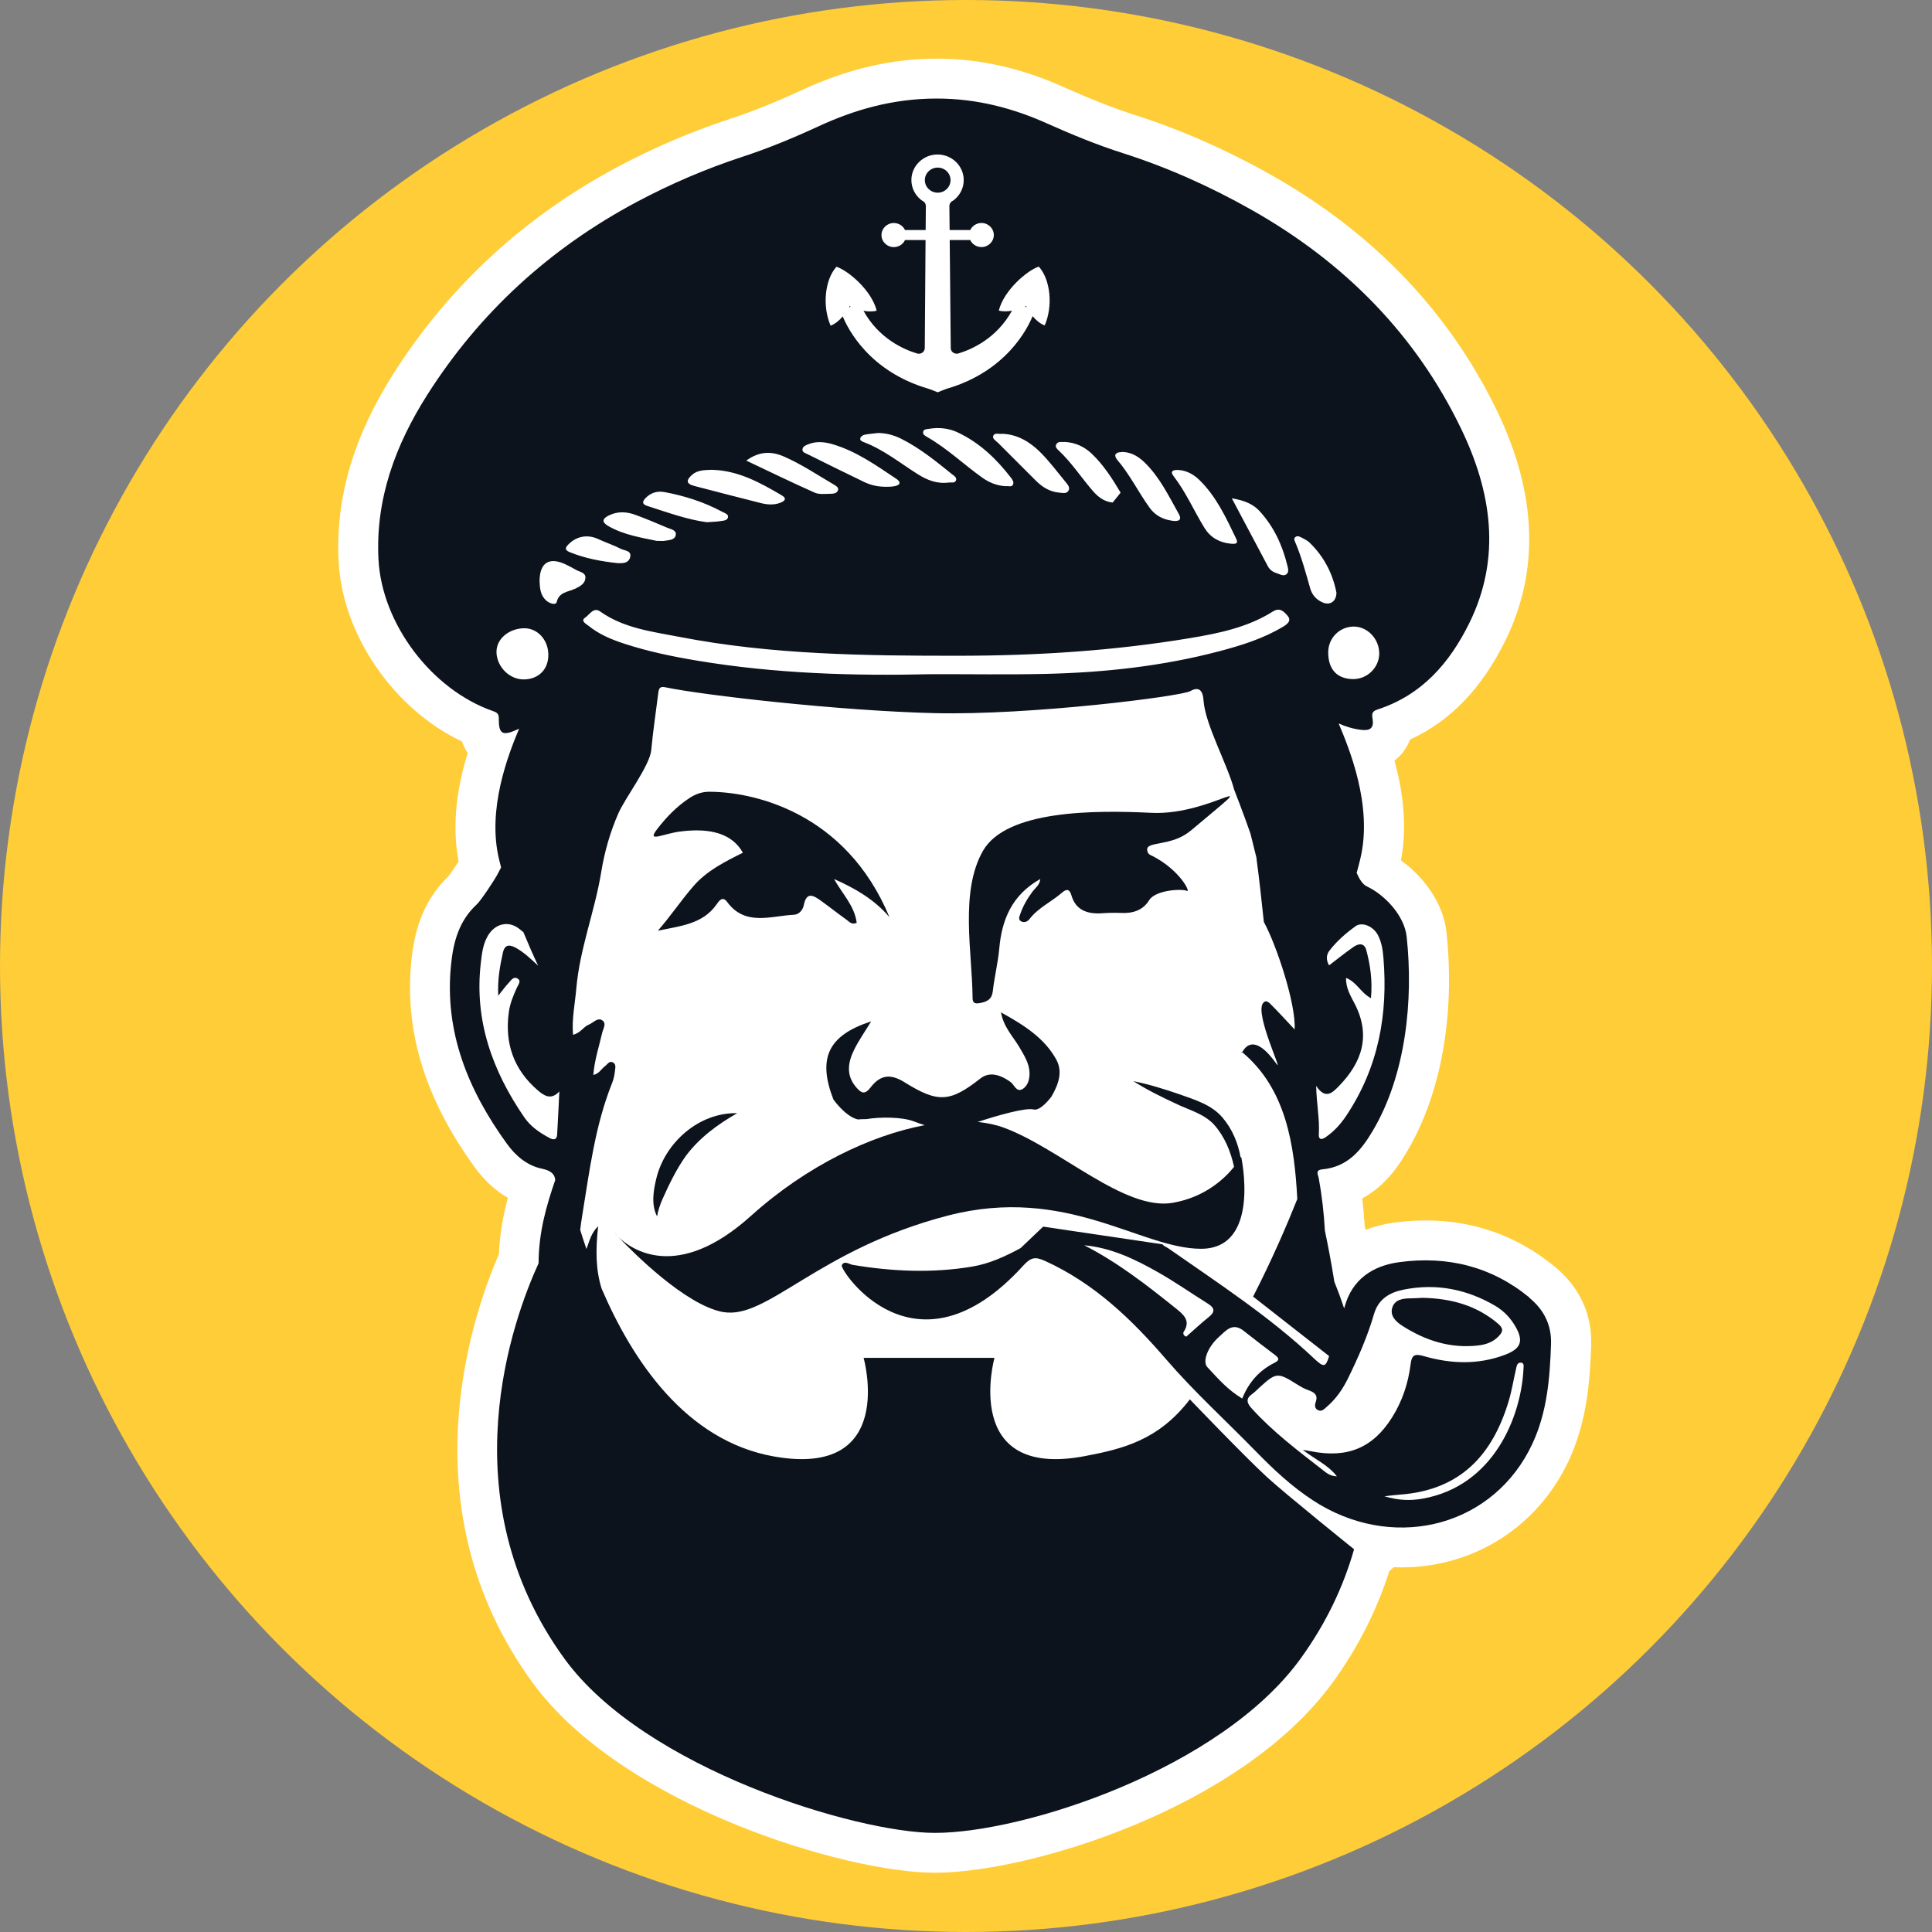
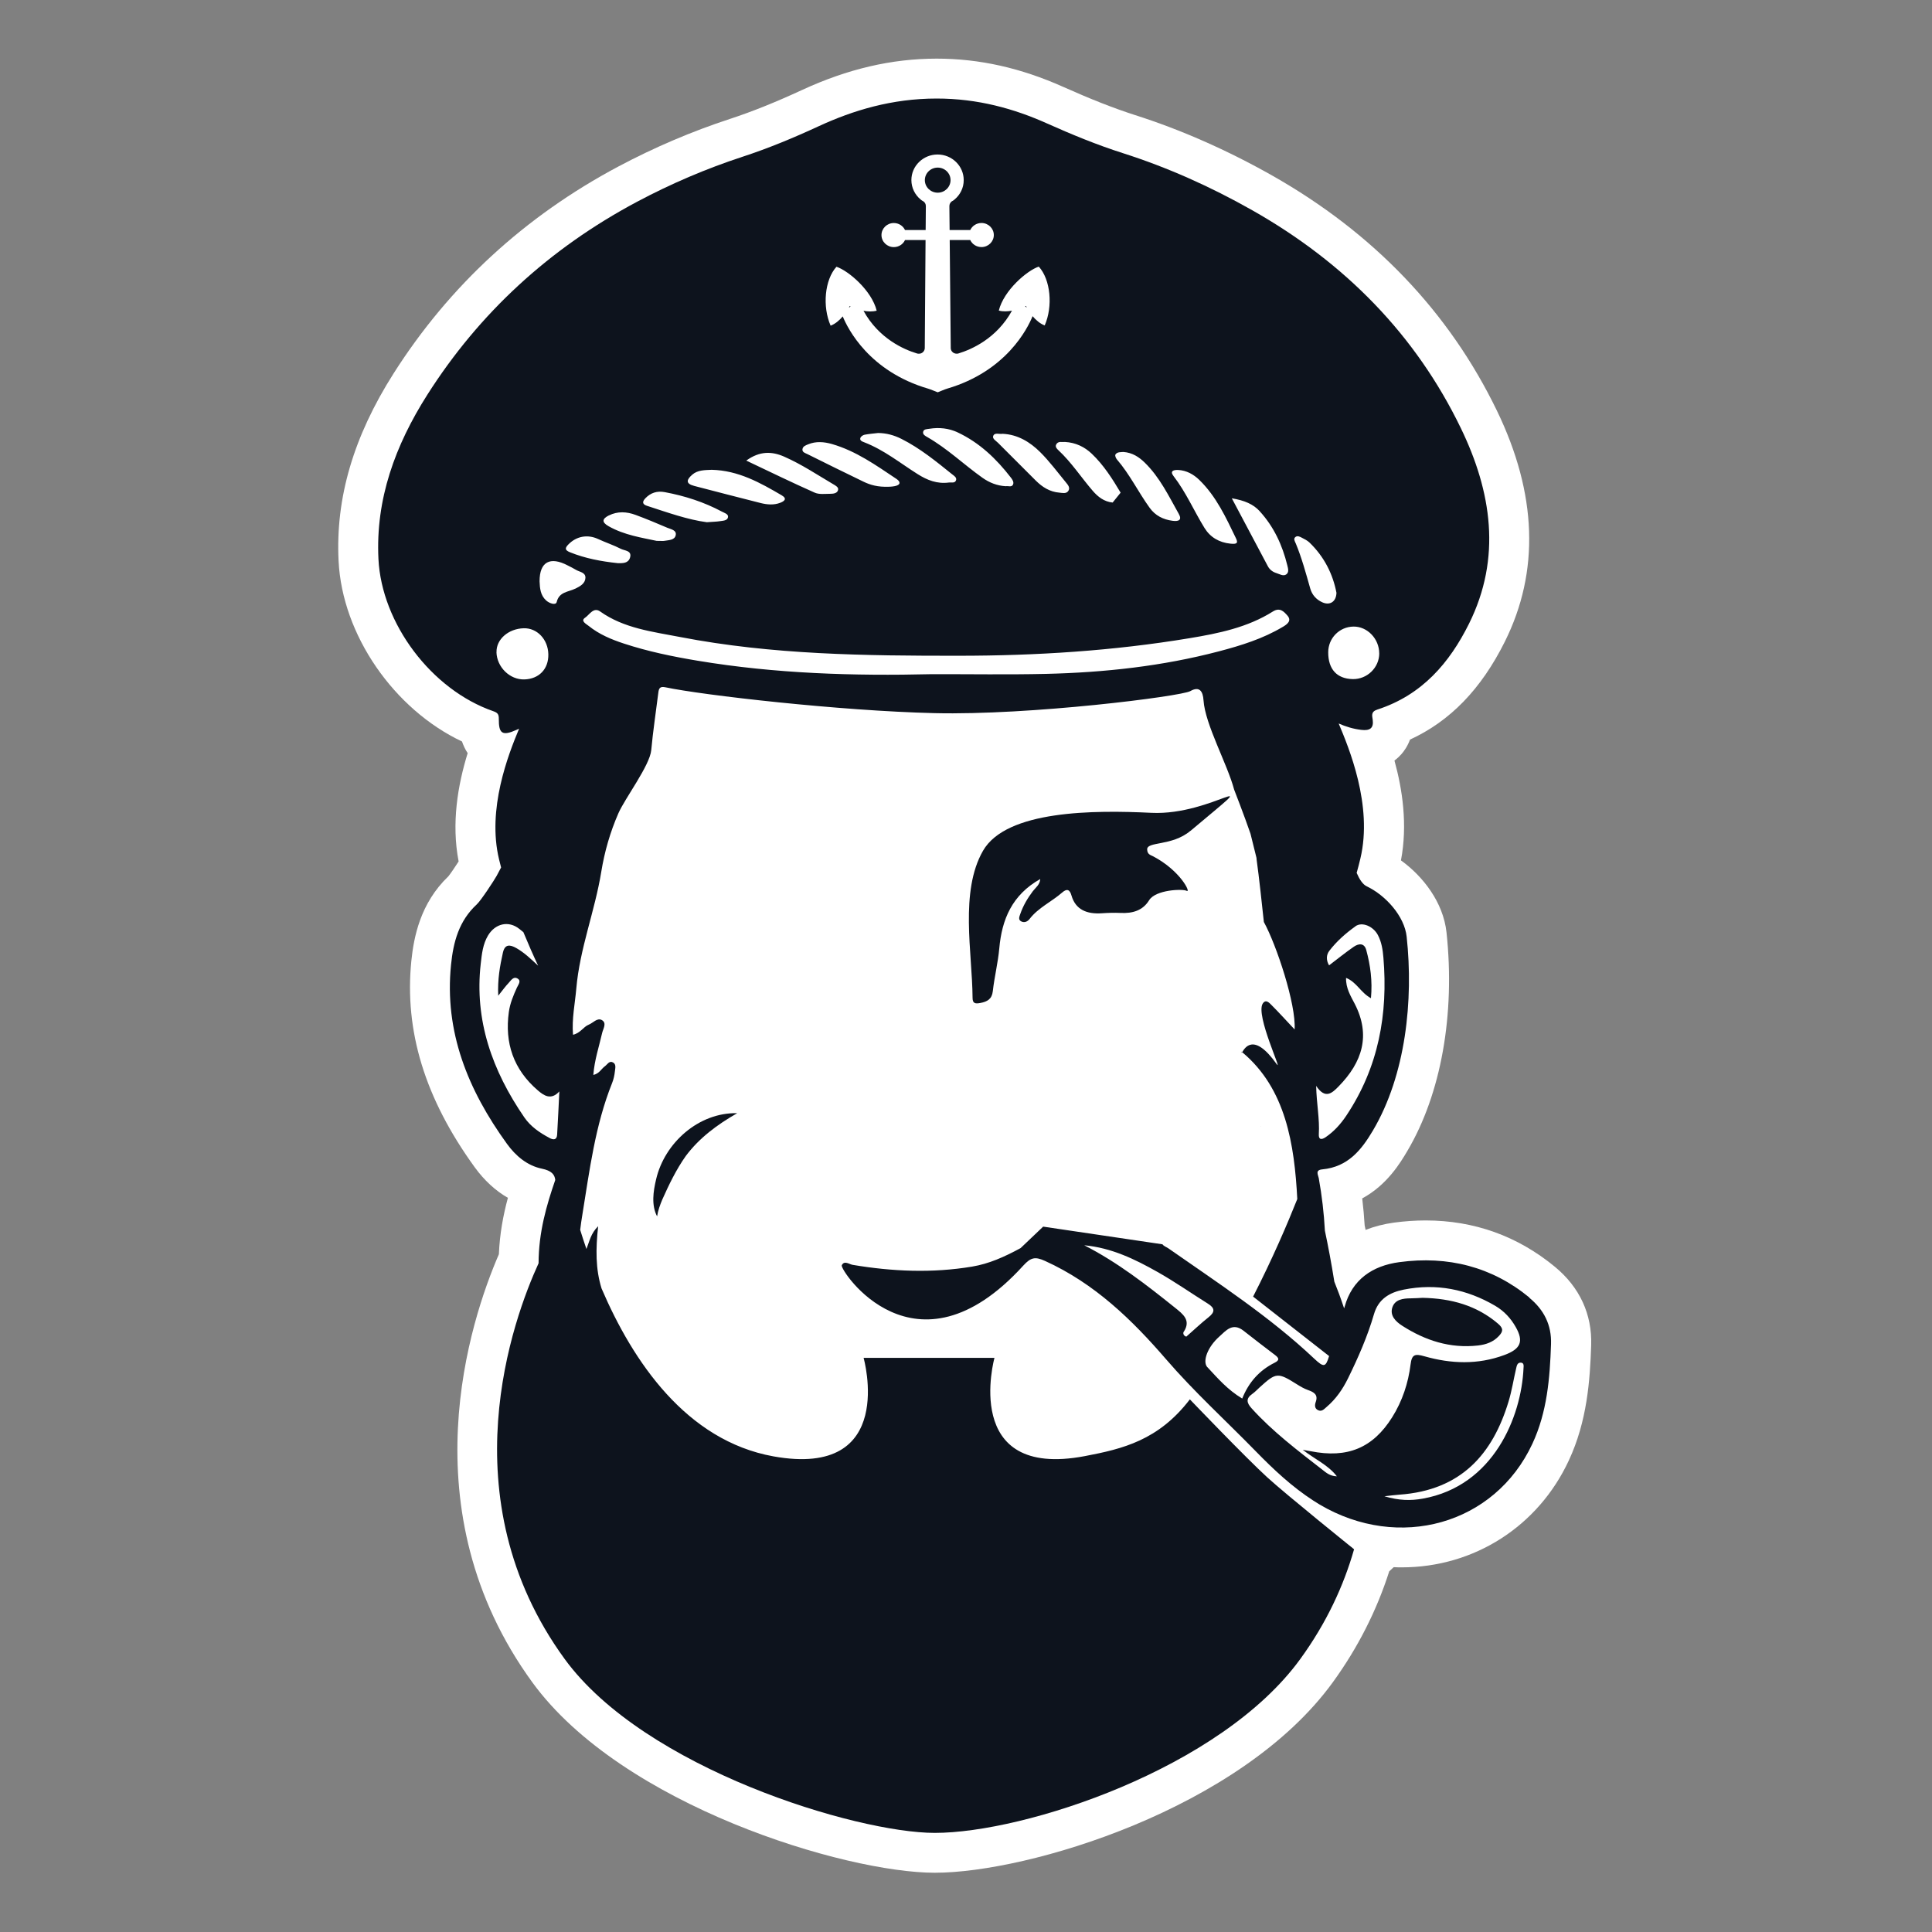
<svg xmlns="http://www.w3.org/2000/svg" id="Layer_1" data-name="Layer 1" viewBox="0 0 600 600">
  <rect x="0" y="0" width="600" height="600" fill="#808080" stroke="none" />
  <defs>
    <style>      .cls-1 {        fill: #ffcd37;      }      .cls-2 {        fill: #fff;      }      .cls-3 {        fill: #0d131d;      }    </style>
  </defs>
-   <circle class="cls-1" cx="300" cy="300" r="300" />
  <g>
    <path class="cls-2" d="M290.32,581.6c-27.81,0-97.13-20.86-124.98-59.11-38.98-53.53-19.23-112.63-10.41-132.97.26-6.34,1.35-12.12,2.8-17.52-3.87-2.22-7.34-5.42-10.3-9.49-15.46-21.34-21.88-42.31-19.68-64.13.75-7.28,2.74-17.87,11.5-26.23.72-.9,2.17-3.04,3.18-4.62-2.29-11.9-.26-23.69,2.81-33.64-.79-1.19-1.36-2.42-1.76-3.61-21.11-9.98-37.2-33.06-38.33-56.06-.98-19.57,4.62-38.63,17.08-58.24,17.28-27.2,40.77-48.82,69.8-64.26,11.19-5.95,22.86-10.93,34.7-14.8,6.78-2.22,14.08-5.15,22.33-8.96,14.17-6.55,27.85-9.74,41.82-9.75,13.28,0,26.13,2.88,39.35,8.79,8.66,3.87,15.75,6.65,22.3,8.75,14.28,4.56,28.58,10.87,42.51,18.74,31.51,17.83,55,42.41,69.84,73.05,12.49,25.81,13.32,49.95,2.45,71.75-7.31,14.68-16.98,24.68-29.44,30.4-.76,2.07-1.84,3.57-2.65,4.5-.52.59-1.23,1.3-2.18,2.01,2.47,8.93,4.13,19.92,2.02,31,6.81,4.92,13.14,12.98,14.15,22.39,2.72,25.43-1.69,50.15-12.15,67.83-2.11,3.56-6.22,10.53-14.03,14.76.33,2.8.59,5.61.76,8.42.1.46.19.9.29,1.36,2.72-1.08,5.68-1.84,8.85-2.27,3.3-.44,6.6-.67,9.79-.67,15.06,0,28.57,4.85,40.15,14.4,7.69,6.34,11.59,14.77,11.26,24.41-.37,10.87-1.23,23.49-6.95,35.75-9.52,20.46-29.41,33.18-51.89,33.18-.83,0-1.65-.01-2.48-.06l-1.39,1.28c-3.9,12.23-9.79,23.82-17.54,34.49-28.6,39.38-94.62,59.13-123.56,59.13h-.03Z" />
    <path class="cls-3" d="M474.99,402.98c-11.63-9.58-25.34-13.04-40.41-11.01-8.42,1.13-14.67,5.45-16.98,13.81-.06.19-.11.36-.17.55-1.03-3.1-2.06-5.88-3.04-8.3-.92-5.79-1.94-11.14-2.93-15.82-.3-5.46-.93-10.91-1.91-16.33-.19-1.02-1.2-2.51,1.09-2.72,8.05-.76,12.22-6.14,15.73-12.06,10.23-17.31,12.61-40.5,10.48-60.2-.67-6.34-6.5-12.83-12.36-15.62-1.26-.6-2.27-2.12-3.17-4.2.42-1.48.8-2.95,1.15-4.43,3.96-16.58-3.64-34.56-6.73-41.96,2.21.98,4.55,1.69,7.04,1.98,2.6.3,3.87-.47,3.53-3.11-.16-1.25-.66-2.52,1.43-3.2,13.98-4.53,22.46-14.61,28.44-26.6,10.24-20.55,7.03-41.12-2.51-60.81-13.97-28.87-35.89-51.31-64.78-67.66-13.05-7.39-26.43-13.34-40.17-17.73-8.06-2.57-15.87-5.79-23.59-9.24-10.15-4.55-21.45-7.73-34.27-7.72-13.85,0-25.91,3.66-36.61,8.6-7.72,3.57-15.57,6.84-23.68,9.49-11.26,3.69-22.17,8.35-32.73,13.97-27.29,14.53-49.02,34.58-65.15,59.96-9.95,15.67-16.08,32.38-15.16,50.98.99,20.01,16.45,40.61,35.67,47.27,1.42.49,1.72,1.03,1.71,2.38-.03,4.55,1.03,5.42,5.51,3.41.27-.11.53-.24.79-.36-3.38,8.1-10,24.98-6.22,40.6.2.83.42,1.66.63,2.5-.46.9-.92,1.78-1.38,2.6-.79,1.43-4.9,7.7-6.17,8.86-5.56,5.13-7.29,11.7-8,18.77-2.11,20.77,5.25,38.86,17.38,55.61,2.65,3.67,6.25,6.77,10.87,7.71,2.95.62,3.94,1.79,4.12,3.5-2.71,7.84-5.16,16.23-5.18,25.86-7.8,17.01-28.44,72.72,8.09,122.89,24.81,34.07,90.58,54.02,114.96,54.02,27.82,0,88.73-19.86,113.52-54.02,8.16-11.24,13.47-22.76,16.69-34.06,0,0-20.91-16.82-26.96-22.34-6.7-6.11-24.04-24.22-24.04-24.22-9.72,12.71-20.84,15.39-32.63,17.63-38.53,7.31-28.05-30.52-28.05-30.52h-21.02s-19.62.01-19.62.01c0,0,10.61,37.53-27.99,30.59-27.12-4.88-43.7-29.54-53.39-52.14-1.88-6.04-1.84-12.25-1.06-19.33-2.29,2.22-2.71,4.73-3.64,7.07-.7-2.04-1.35-4.03-1.94-5.94.17-1.58.43-3.13.67-4.68,2.25-13.82,3.96-27.73,9.25-40.94.46-1.16.73-2.39.86-3.63.1-.93.47-2.19-.59-2.75-1.18-.62-1.74.62-2.51,1.18-1.13.8-1.72,2.29-3.6,2.7.36-4.65,1.78-8.81,2.74-13.04.3-1.3,1.53-3.08-.1-4-1.43-.79-2.71.89-4.07,1.43-1.71.7-2.57,2.62-4.88,3.13-.4-5.03.62-9.67,1.02-14.33,1.06-12.39,5.78-24.09,7.76-36.3,1.02-6.25,2.75-12.29,5.32-18.16,2.06-4.7,9.77-14.84,10.2-19.62.54-5.94,1.46-11.86,2.19-17.78.16-1.31.44-2.09,2.19-1.72,11.56,2.45,54.17,7.33,83.54,8.03,29.77.72,76.65-5.21,79.49-6.84,2.85-1.63,3.92.06,4.1,2.85.5,7.53,7.43,19.85,9.51,27.74,0,0,3.18,8.16,5.08,13.7l1.86,7.5c0,.17.04.34.04.52.75,5.35,1.69,14.17,2.25,19.39,3.92,7.13,10.04,25.58,9.55,33.37-2.77-2.94-4.89-5.29-7.13-7.53-.7-.69-1.79-2.01-2.77-.5-2.31,3.57,6.37,21.67,4.33,18.8-7.2-10.14-10-4.85-10.71-3.7,13.59,11.31,16.23,28.74,17.11,45.6-2.98,7.5-7.7,18.56-13.72,30.3l23.6,18.47c-1.05,3.46-1.62,3.63-4.62.8-13.75-12.99-29.71-23.36-45.26-34.23-.59-.42-1.49-.7-1.86-1.28l-37.06-5.49-7.01,6.67c-5.11,2.77-9.81,4.86-15.03,5.74-12.42,2.08-24.78,1.53-37.13-.54-1.09-.19-2.6-1.46-3.38.14-.67,1.38,22.76,37.04,56.36.11,2.38-2.61,3.71-2.84,6.74-1.48,15.46,7.01,27.1,18.36,37.62,30.55,8.71,10.1,18.57,19.06,27.86,28.58,5.48,5.61,11.19,10.99,17.91,15.34.65.42,1.3.83,1.96,1.22,24.55,14.48,54.34,6.24,66.03-18.9,4.59-9.85,5.43-20.34,5.79-30.93.2-5.95-2.18-10.66-6.74-14.41l.03-.04ZM420.94,287.66c2.08-1.49,5.54.01,6.97,2.72,1.16,2.19,1.52,4.6,1.72,7.03,1.46,17.47-1.48,34.02-11.54,49.09-1.74,2.6-3.79,4.88-6.41,6.67-1.29.87-2.21.79-2.11-.95.29-4.72-.7-9.38-.83-14.99,2.88,4.33,5.03,2.14,6.98.16,7.36-7.51,10.02-15.86,5.02-25.61-1.25-2.44-2.81-4.86-2.71-8.09,3.33,1.33,4.49,4.55,7.73,6.31.5-5.38-.17-10.21-1.46-14.97-.6-2.21-2.32-2.08-3.89-1-2.57,1.78-4.98,3.73-7.66,5.77-.95-1.63-.87-3.27.07-4.5,2.25-2.95,5.09-5.46,8.15-7.64h-.03ZM428.34,202.9c0,4.43-3.77,8.1-8.26,8-4.9-.11-7.6-3.07-7.59-8.32,0-4.4,3.48-7.93,7.84-7.99,4.3-.06,7.99,3.79,8,8.3ZM391.2,158.76c4.45,4.86,7.06,10.6,8.58,16.79.23.95.63,2.19-.34,2.85-.92.63-2.05-.11-3.04-.42-1.18-.36-2.11-1.1-2.65-2.12-3.63-6.8-7.21-13.59-11.2-21.11,4,.67,6.67,1.84,8.66,4ZM365.86,145.95c2.64.13,4.82,1.38,6.57,3.07,5.32,5.16,8.29,11.7,11.4,18.13.75,1.55.27,1.88-1.68,1.69-3.56-.36-6.3-1.99-8.09-4.89-3.28-5.32-5.74-11.09-9.61-16.1-1.23-1.59.04-1.96,1.42-1.89h-.01ZM346.4,141.16c.56-.86,1.65-.72,2.47-.8,2.8.2,4.86,1.58,6.61,3.28,4.72,4.6,7.47,10.4,10.6,15.95,1.05,1.86.03,2.41-1.91,2.15-3-.39-5.41-1.65-7.13-4.03-3.56-4.93-6.18-10.41-10.2-15.06-.33-.39-.63-1.18-.43-1.49h-.01ZM328.01,138.04c.6-1.16,1.84-.67,2.72-.79,3.37.19,6.12,1.56,8.33,3.66,3.71,3.53,6.4,7.79,8.96,12.09l-2.48,3.07c-2.67-.27-4.57-1.78-6.18-3.64-3.6-4.17-6.58-8.81-10.66-12.61-.52-.47-1.05-1.08-.7-1.76h0ZM308.44,135.41c.44-1.19,1.84-.5,2.93-.69,4.73.22,8.52,2.57,11.66,5.68,2.93,2.91,5.39,6.25,8.02,9.44.65.77,1.43,1.72.65,2.72-.63.82-1.76.53-2.68.44-3-.24-5.33-1.74-7.34-3.74-3.92-3.91-7.84-7.82-11.75-11.75-.63-.63-1.81-1.25-1.48-2.12h0ZM288.63,133.16c3.03-.49,6.04-.16,8.73,1.1,6.88,3.23,12.1,8.27,16.58,14.07.49.63,1.02,1.43.65,2.18-.44.89-1.48.33-2.25.49-2.7-.16-5.03-1.08-7.21-2.61-5.81-4.12-10.91-9.08-17.17-12.66-.6-.34-1.36-.75-1.29-1.49.11-1.03,1.22-.96,1.96-1.08ZM267.19,135.99c.16-.43.8-.87,1.3-.98,1.39-.27,2.82-.37,4.23-.54,2.6.03,4.95.69,7.21,1.82,5.84,2.94,10.78,7,15.77,11.01.59.47,1.52.99,1.19,1.89-.36.95-1.43.56-2.19.66-3.64.5-6.75-.73-9.72-2.61-5.44-3.43-10.44-7.51-16.58-9.88-.62-.24-1.51-.54-1.19-1.39h-.03ZM249.22,139.47c.13-.89,1.03-1.18,1.78-1.49,2.42-1,4.93-.77,7.34-.09,7.54,2.17,13.74,6.63,20.06,10.84,1.35.9,1.35,1.86-.5,2.24-.93.19-1.89.19-1.88.19-3.41.13-5.71-.54-7.83-1.56-5.84-2.8-11.62-5.69-17.42-8.56-.72-.36-1.69-.57-1.56-1.58h.01ZM243.54,141.82c5.41,2.37,10.27,5.64,15.3,8.6.67.4,1.65.89,1.43,1.75-.24,1.02-1.42,1.18-2.35,1.18-1.65,0-3.53.27-4.92-.36-6.94-3.08-13.77-6.41-21.24-9.95,4.22-3.05,8-2.88,11.77-1.23h0ZM214.96,147.43c1.74-1.51,3.94-1.42,6.08-1.53,8.25.2,15.03,4,21.74,7.93,1.82,1.08.73,1.86-.49,2.32-1.95.75-4.03.57-5.99.09-6.91-1.72-13.8-3.56-20.69-5.33-2.85-.73-2.32-2.02-.65-3.47ZM200.38,154.79c1.66-1.75,3.67-2.41,6.08-1.95,6.21,1.16,12.15,3.07,17.68,6.02.79.43,2.09.76,1.96,1.71-.16,1.15-1.56,1.13-2.55,1.29-1.05.17-2.12.17-4.04.32-5.92-.77-12.26-3.04-18.63-5.11-1.32-.43-1.52-1.19-.5-2.27h0ZM189.09,160.08c2.72-1.36,5.55-1.19,8.3-.17,3.33,1.23,6.6,2.6,9.85,3.99,1.12.47,2.94.73,2.61,2.31-.33,1.56-2.15,1.51-3.51,1.75-.46.09-.95,0-2.41.01-4.5-.98-10.04-1.76-14.96-4.57-2.24-1.28-1.88-2.32.11-3.33h0ZM176.49,169.11c2.5-2.6,5.98-3.23,9.24-1.72,2.34,1.09,4.82,1.89,7.11,3.07,1.16.59,3.48.5,2.82,2.71-.53,1.78-2.22,1.76-3.83,1.72-5.08-.54-10.05-1.46-14.79-3.37-1.62-.66-1.65-1.26-.56-2.41ZM154.2,202.51c-.1-3.96,3.69-7.27,8.45-7.4,4.17-.11,7.56,3.47,7.64,8.1.09,4.55-2.87,7.64-7.43,7.79-4.52.14-8.56-3.81-8.68-8.48h.01ZM170.64,353.39c-3.05-1.61-5.85-3.54-7.79-6.35-10-14.54-15.56-30.2-13.55-47.78.34-3.01.65-6.05,2.27-8.75,2.21-3.67,6.35-4.73,9.74-2.01.4.33.82.66,1.23.99,1.53,3.71,3.08,7.23,4.58,10.41-2.34-2.18-4.33-4.07-6.74-5.45-2.04-1.15-3.6-1.29-4.2,1.41-.92,4.12-1.68,8.25-1.45,13.37,1.41-1.75,2.21-2.9,3.17-3.9.73-.76,1.48-2.15,2.74-1.49,1.39.73.3,1.96-.11,2.88-1.12,2.45-2.15,4.93-2.51,7.6-1.31,9.52,1.39,17.77,9.01,24.31,1.85,1.59,4.09,3.17,6.68.32-.23,4.53-.42,8.99-.69,13.45-.1,1.63-1.13,1.68-2.39,1h.03ZM178.65,182.81c-2.15,1.06-5,.96-5.76,4.14-.27,1.15-2.32.42-3.31-.5-1.76-1.62-1.92-3.77-2.01-5.92-.01-6.02,3.23-7.84,8.79-4.9.83.43,1.69.83,2.48,1.32,1.13.7,3.04.77,2.97,2.51-.07,1.76-1.63,2.61-3.14,3.36h-.01ZM398.38,194.68c-6.11,3.66-12.91,5.78-19.8,7.59-17.57,4.62-35.57,6.58-53.74,7.01-11.8.27-23.62.07-35.42.09-24.36.59-48.67-.16-72.72-4.17-7.76-1.29-15.44-2.87-22.9-5.32-3.97-1.3-7.77-2.9-11-5.51-.79-.63-2.6-1.53-1.09-2.54,1.32-.87,2.6-3.4,4.66-1.94,7.39,5.25,16.25,6.28,24.84,7.94,28.58,5.52,57.58,5.84,86.59,5.82,24.02-.01,47.93-1.52,71.6-5.45,9.03-1.49,18.06-3.34,25.9-8.29,2.19-1.38,3.44.04,4.52,1.26,1.42,1.63-.09,2.71-1.41,3.5h-.03ZM402.34,168.63c-.24-.59-.72-1.32-.03-1.86.63-.5,1.39-.09,1.98.22.82.42,1.69.85,2.34,1.46,4.65,4.46,7.31,9.87,8.42,15.65-.09,2.81-2.07,4-4.4,2.95-1.92-.87-3.18-2.34-3.74-4.27-1.35-4.76-2.64-9.54-4.55-14.14h-.01ZM367.64,413.58c2.32-3.6-.29-5.49-2.77-7.49-8.86-7.11-17.83-14.08-28.15-19.36,8.48.79,15.75,4.33,22.76,8.29,5.38,3.03,10.43,6.58,15.66,9.85,2.18,1.36,2.25,2.58.2,4.2-2.42,1.92-4.66,4.06-6.93,6.04-1.02-.34-1.02-1.19-.79-1.55h.01ZM385.76,434.32c-4.55-2.75-7.54-6.24-10.66-9.59-.09-.09-.19-.17-.26-.27-1.38-1.82.2-6.14,3.81-9.36,2.01-1.79,4.1-4.5,7.5-1.86,3.26,2.54,6.51,5.09,9.82,7.57,1.22.92,1.49,1.58-.07,2.37-4.86,2.41-8.13,6.17-10.12,11.16h-.03ZM415.12,458.48c-2.12-.07-3.3-1.15-4.4-2.01-7.7-5.99-15.52-11.9-22.04-19.12-1.53-1.69-1.81-3.03.23-4.46.82-.57,1.51-1.32,2.24-1.99,5.22-4.73,5.62-4.75,11.69-.95,1.06.67,2.18,1.32,3.37,1.74,1.89.66,3.2,1.46,2.41,3.69-.32.89-.44,2.02.72,2.57,1.18.56,1.91-.39,2.64-1,2.91-2.47,4.99-5.51,6.63-8.83,3.18-6.48,6.09-13.09,8.09-19.99,1.35-4.68,4.8-6.74,9.26-7.63,10.15-2.02,19.6-.11,28.37,5.02,2.8,1.64,4.88,3.92,6.41,6.63,2.54,4.49,1.49,6.8-3.53,8.66-8.26,3.07-16.59,2.75-24.87.39-2.91-.83-3.89-.59-4.27,2.52-.72,5.79-2.54,11.36-5.72,16.43-5.97,9.52-13.88,12.82-25.3,10.54-.47-.1-.95-.17-2.47-.43,3.96,3.05,7.86,4.7,10.58,8.2l-.03.03ZM473.14,424.93c-.67,15.03-9.28,36.55-31.28,40.48-3.74.67-7.36.62-11.92-.73,2.12-.23,3.38-.42,4.66-.5,19.23-1.36,28.98-12.66,33.9-28.94,1.02-3.36,1.55-6.86,2.35-10.27.19-.79.34-1.86,1.49-1.79,1.03.07.83,1.1.8,1.75h-.01Z" />
    <path class="cls-3" d="M435.48,411.73c7.1,4.55,14.83,7.11,23.56,6.12,2.5-.29,4.7-1.08,6.42-2.91,1.29-1.38,1.56-2.32-.2-3.83-6.65-5.69-14.54-7.87-23.46-8.06-1.09.04-2.38.16-3.66.16-2.44,0-4.9.36-5.72,2.77-.87,2.57,1,4.43,3.05,5.74h0Z" />
    <path class="cls-3" d="M391.67,349.78s0-.04.01-.06h-.03s.04-.01.04-.01c0,0-.03.03-.06.04,0,0,0,.03.01.04h.01Z" />
-     <path class="cls-3" d="M192.03,384.13c-.79-.83-1.23-1.32-1.23-1.32,0,0,.43.54,1.23,1.32Z" />
-     <path class="cls-3" d="M224.51,407.44c13.72,2.58,29.37-19.43,69.87-29.93,36.83-9.55,59.92,10.33,78.63,10.31,18.71-.01,12.45-28.58,12.45-28.58,0,0-.07.11-.16.29-.8-4.52-2.55-8.82-5.64-12.46-3.41-4.03-8.66-5.55-13.45-7.26-4.65-1.59-9.34-3.07-14.23-4.04,4.22,2.68,8.62,4.85,13.06,6.91,4.16,2.05,8.88,3.15,12.07,6.68,3.27,3.73,5.09,8.25,6.14,13.02-2.95,3.66-9.03,9.42-19.02,11.16-14.97,2.61-34.96-16.85-52.44-23.32-2.42-.9-5.18-1.49-8.16-1.78,6.25-2.08,14.86-4.49,17.32-3.89,1.72.42,3.96-1.89,5.55-3.93,2.21-3.8,3.63-7.74,1.55-11.54-3.63-6.64-9.94-10.68-17.19-14.68.86,4.69,3.81,7.54,5.75,10.87,1.42,2.45,2.98,4.83,3.11,7.73.09,2.02-.43,4.17-2.15,5.21-1.91,1.15-2.57-1.35-3.73-2.18-3.64-2.62-6.81-3.11-9.38-1.09-9.45,7.43-13.19,7.62-23.52,1.18-4.33-2.7-7.5-2.42-10.6,1.63-1.84,2.39-2.93,1.62-4.34.03-3.38-3.8-2.67-7.93-.66-11.93,1.45-2.9,3.34-5.58,5.21-8.65-13.35,4.32-16.71,11.4-11.73,24.25,0,0,3.73,5.31,7.57,6.2.9-.07,1.79-.1,2.68-.1,4.45-.73,11.21-.66,14.71.7.96.37,2.11.79,3.4,1.18-16.69,3.14-36.58,12.52-53.96,28.17-22.87,20.59-37.1,10.48-41.19,6.55,4.56,4.79,20.78,21.11,32.48,23.32h-.01Z" />
-     <path class="cls-3" d="M276.24,284.85c-13.64-32.85-42.64-38.98-56.02-38.96-2.27,0-4.29.75-6.11,1.95-4.04,2.68-7.2,5.98-10,9.62-3.43,4.45,1.66,1.43,7.31.75,9.52-1.18,16.03.82,19.29,6.61-5.64,2.81-11.19,5.59-15.27,10.28-3.9,4.47-7.14,9.39-11.14,13.94,6.86-1.46,13.98-1.99,18.28-8.23.66-.96,1.81-2.67,3.23-.72,5.59,7.63,13.51,4.37,20.78,3.99,1.69-.09,2.75-1.59,3.04-2.98.87-4.43,3.14-2.93,5.44-1.28,2.65,1.91,5.19,3.94,7.86,5.84.82.59,1.59,1.63,3.13.93-.66-5.29-4.55-9.09-7.03-13.6,6.55,2.9,12.53,6.35,17.22,11.86h-.01Z" />
    <path class="cls-3" d="M369.71,258.04c24.97-20.97,7.14-4.66-12.13-5.61-17.77-.87-45.04-.85-52.3,11.79-7.27,12.68-3.33,31.68-3.24,45.62,0,1.81.82,1.94,2.39,1.65,2.25-.42,3.63-1.25,3.9-3.69.5-4.45,1.61-8.83,2.01-13.28.8-8.96,3.93-16.58,12.72-21.53-.11,1.78-1.46,2.67-2.31,3.79-1.65,2.19-3.01,4.5-3.89,7.06-.27.79-.73,1.76.26,2.29,1.02.54,2.01.09,2.67-.79,2.68-3.46,6.83-5.32,10.08-8.16,1.48-1.31,2.37-.93,2.88.9,1.26,4.42,4.75,5.87,9.48,5.54,1.91-.13,3.83-.19,5.75-.1,3.81.19,6.93-.76,8.89-3.94,2.05-3.31,10.44-3.57,11.66-2.93,1.45.77-1.94-6.3-10.45-10.73-.72-.37-1.75-.57-1.81-2.04-.24-2.67,7.64-.99,13.42-5.85h.01Z" />
    <path class="cls-3" d="M385.81,326.74s-.12-.12-.19-.16c-.04.47.01.43.19.16Z" />
    <path class="cls-2" d="M322.65,82.78c-3.67,1.2-10.91,7.39-12.46,13.67,1.33.36,2.78.27,4.09.03-4.76,8.65-12.55,12.03-16.51,13.25-1.52.47-.26.06-.26.06-.53.13-1.1.01-1.55-.32s-.7-.85-.7-1.38v-.34l-.32-33.2h6.38c.6,1.29,1.94,2.18,3.49,2.18,2.11,0,3.83-1.68,3.83-3.74s-1.72-3.74-3.83-3.74c-1.55,0-2.88.9-3.49,2.19h-6.41l-.07-7.1v-.36c0-.59.3-1.15.8-1.49,0,0,.32-.11.8-.53,1.75-1.46,2.87-3.63,2.85-6.05,0-4.37-3.66-7.94-8.13-7.93-4.47,0-8.12,3.57-8.12,7.94,0,2.42,1.12,4.59,2.87,6.04.5.42.8.53.8.53.52.33.82.89.82,1.48v.36l-.06,7.11h-6.41c-.6-1.29-1.94-2.18-3.48-2.18-2.12,0-3.83,1.68-3.83,3.74s1.72,3.74,3.83,3.74c1.55,0,2.88-.9,3.48-2.19h6.38l-.24,33.2v.34c0,.54-.27,1.05-.7,1.39-.43.34-1,.44-1.55.32,0,0,1.28.4-.26-.06-3.96-1.2-11.76-4.57-16.52-13.22,1.3.24,2.75.32,4.09-.04-1.55-6.28-8.81-12.43-12.49-13.64-3.67,4.06-4.42,12.36-1.81,18.3,1.52-.59,2.8-1.74,3.76-2.88,1.58,3.86,8.22,17.08,26.53,22.44.96.29,2.05.8,2.97,1.13.9-.34,2.01-.86,2.97-1.15,18.3-5.39,24.91-18.61,26.49-22.49.98,1.15,2.24,2.29,3.76,2.88,2.6-5.94,1.84-14.24-1.84-18.28h.04ZM263.62,95.57c.17-.32.27-.52.27-.52,0,0,.1.04.27.13l-.53.37h-.01ZM291.21,59.84c-2.19,0-3.99-1.74-3.99-3.89s1.78-3.9,3.99-3.9,3.99,1.74,3.99,3.89-1.78,3.9-3.97,3.9h-.01ZM318.35,95.14l.26-.13s.1.2.27.5l-.53-.37Z" />
    <path class="cls-3" d="M228.95,345.71c-6.22,3.56-11.77,7.67-15.96,13.28-2.98,4.2-5.23,8.89-7.33,13.59-.67,1.63-1.3,3.28-1.59,5.18-1.84-3.5-1.19-7.79-.32-11.46,2.62-11.42,13.32-20.87,25.2-20.59Z" />
  </g>
</svg>